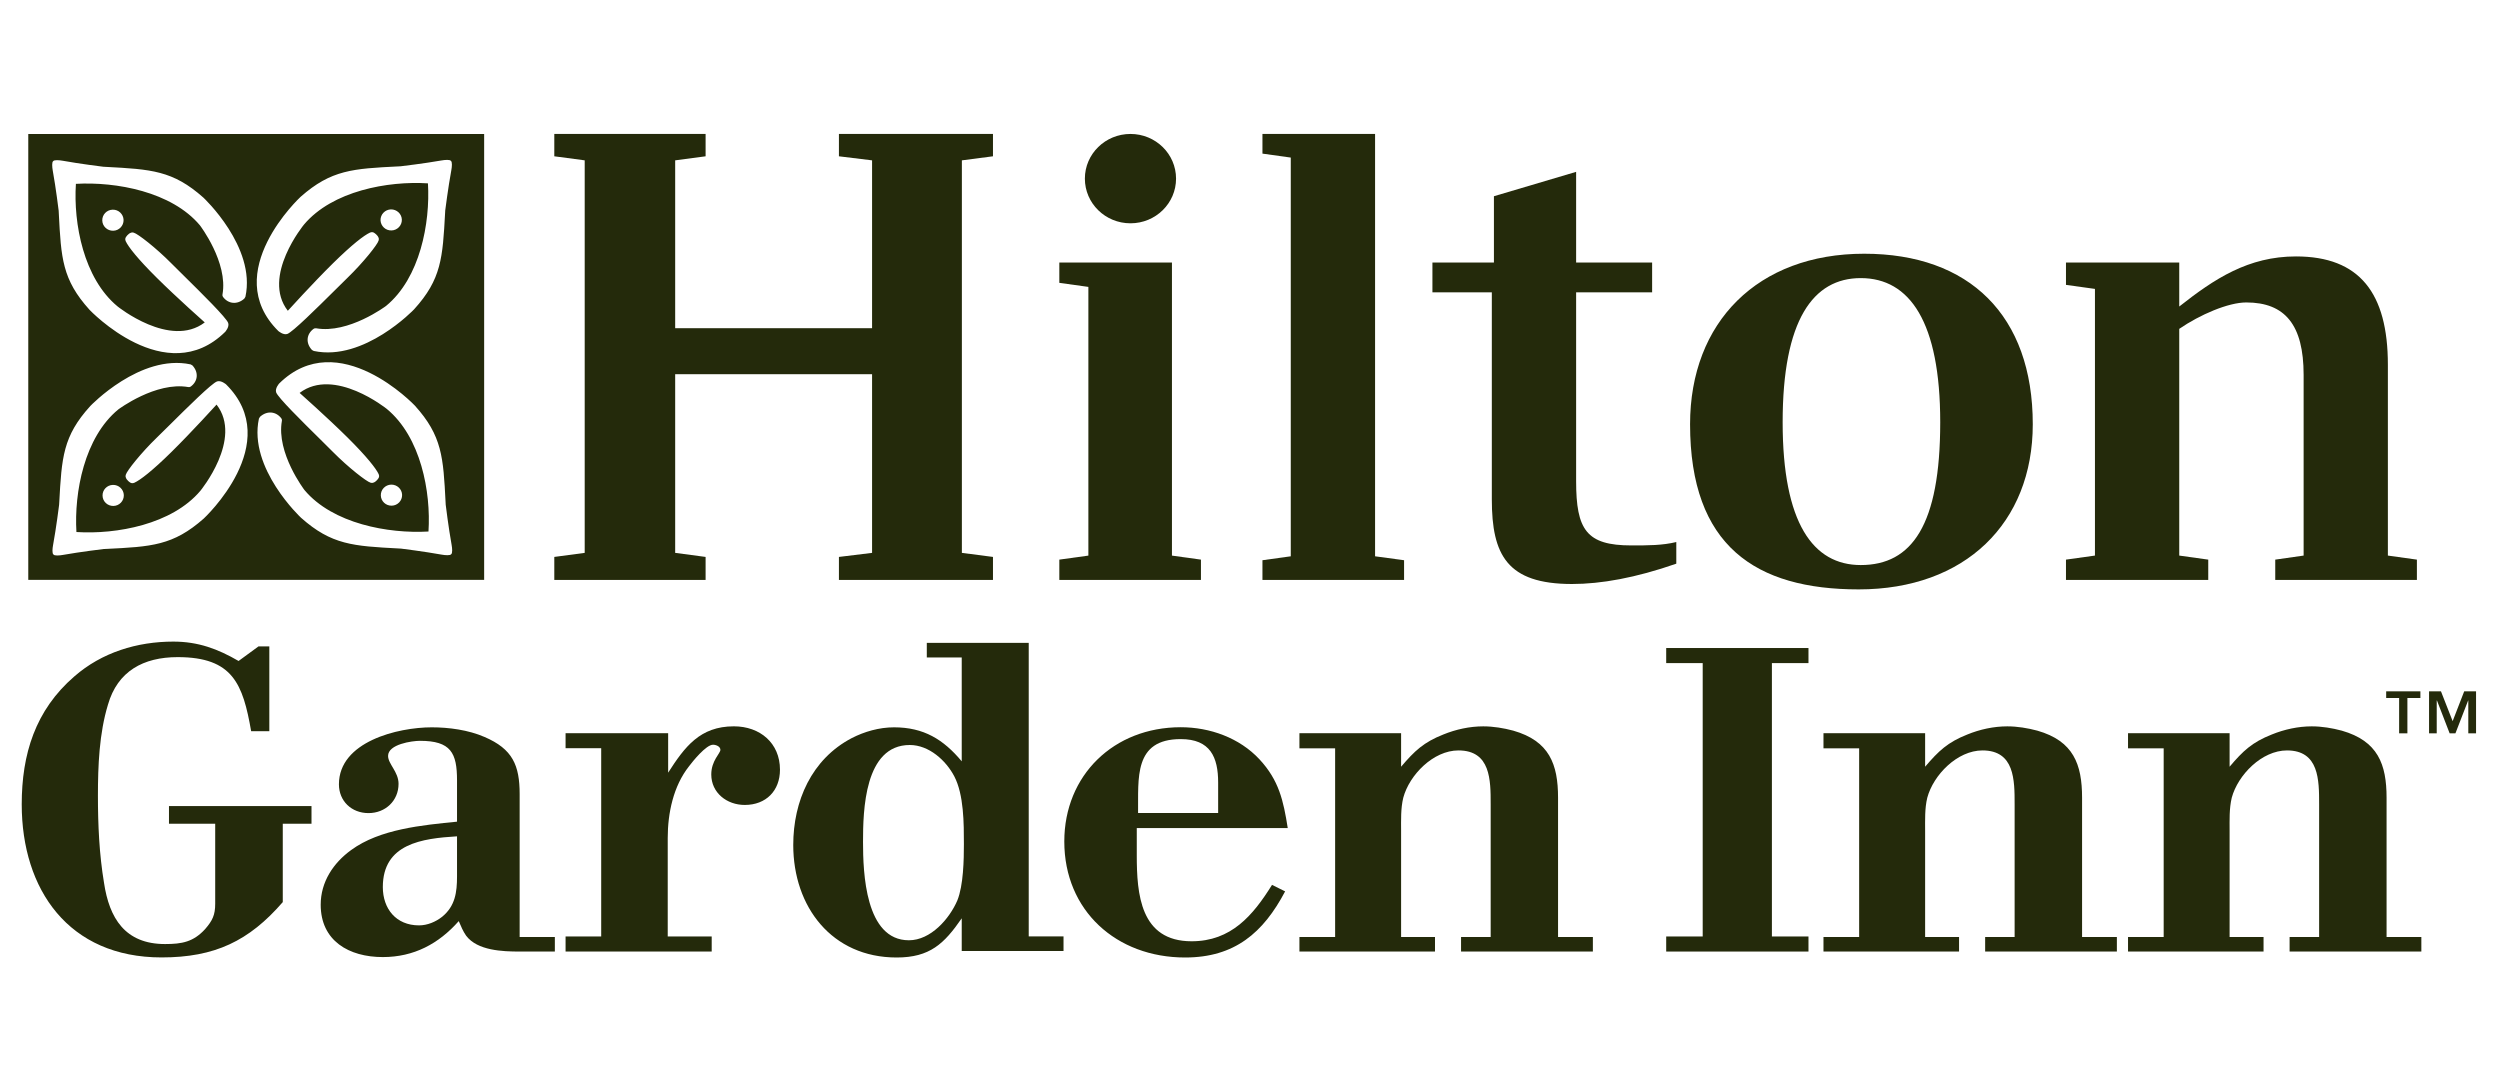
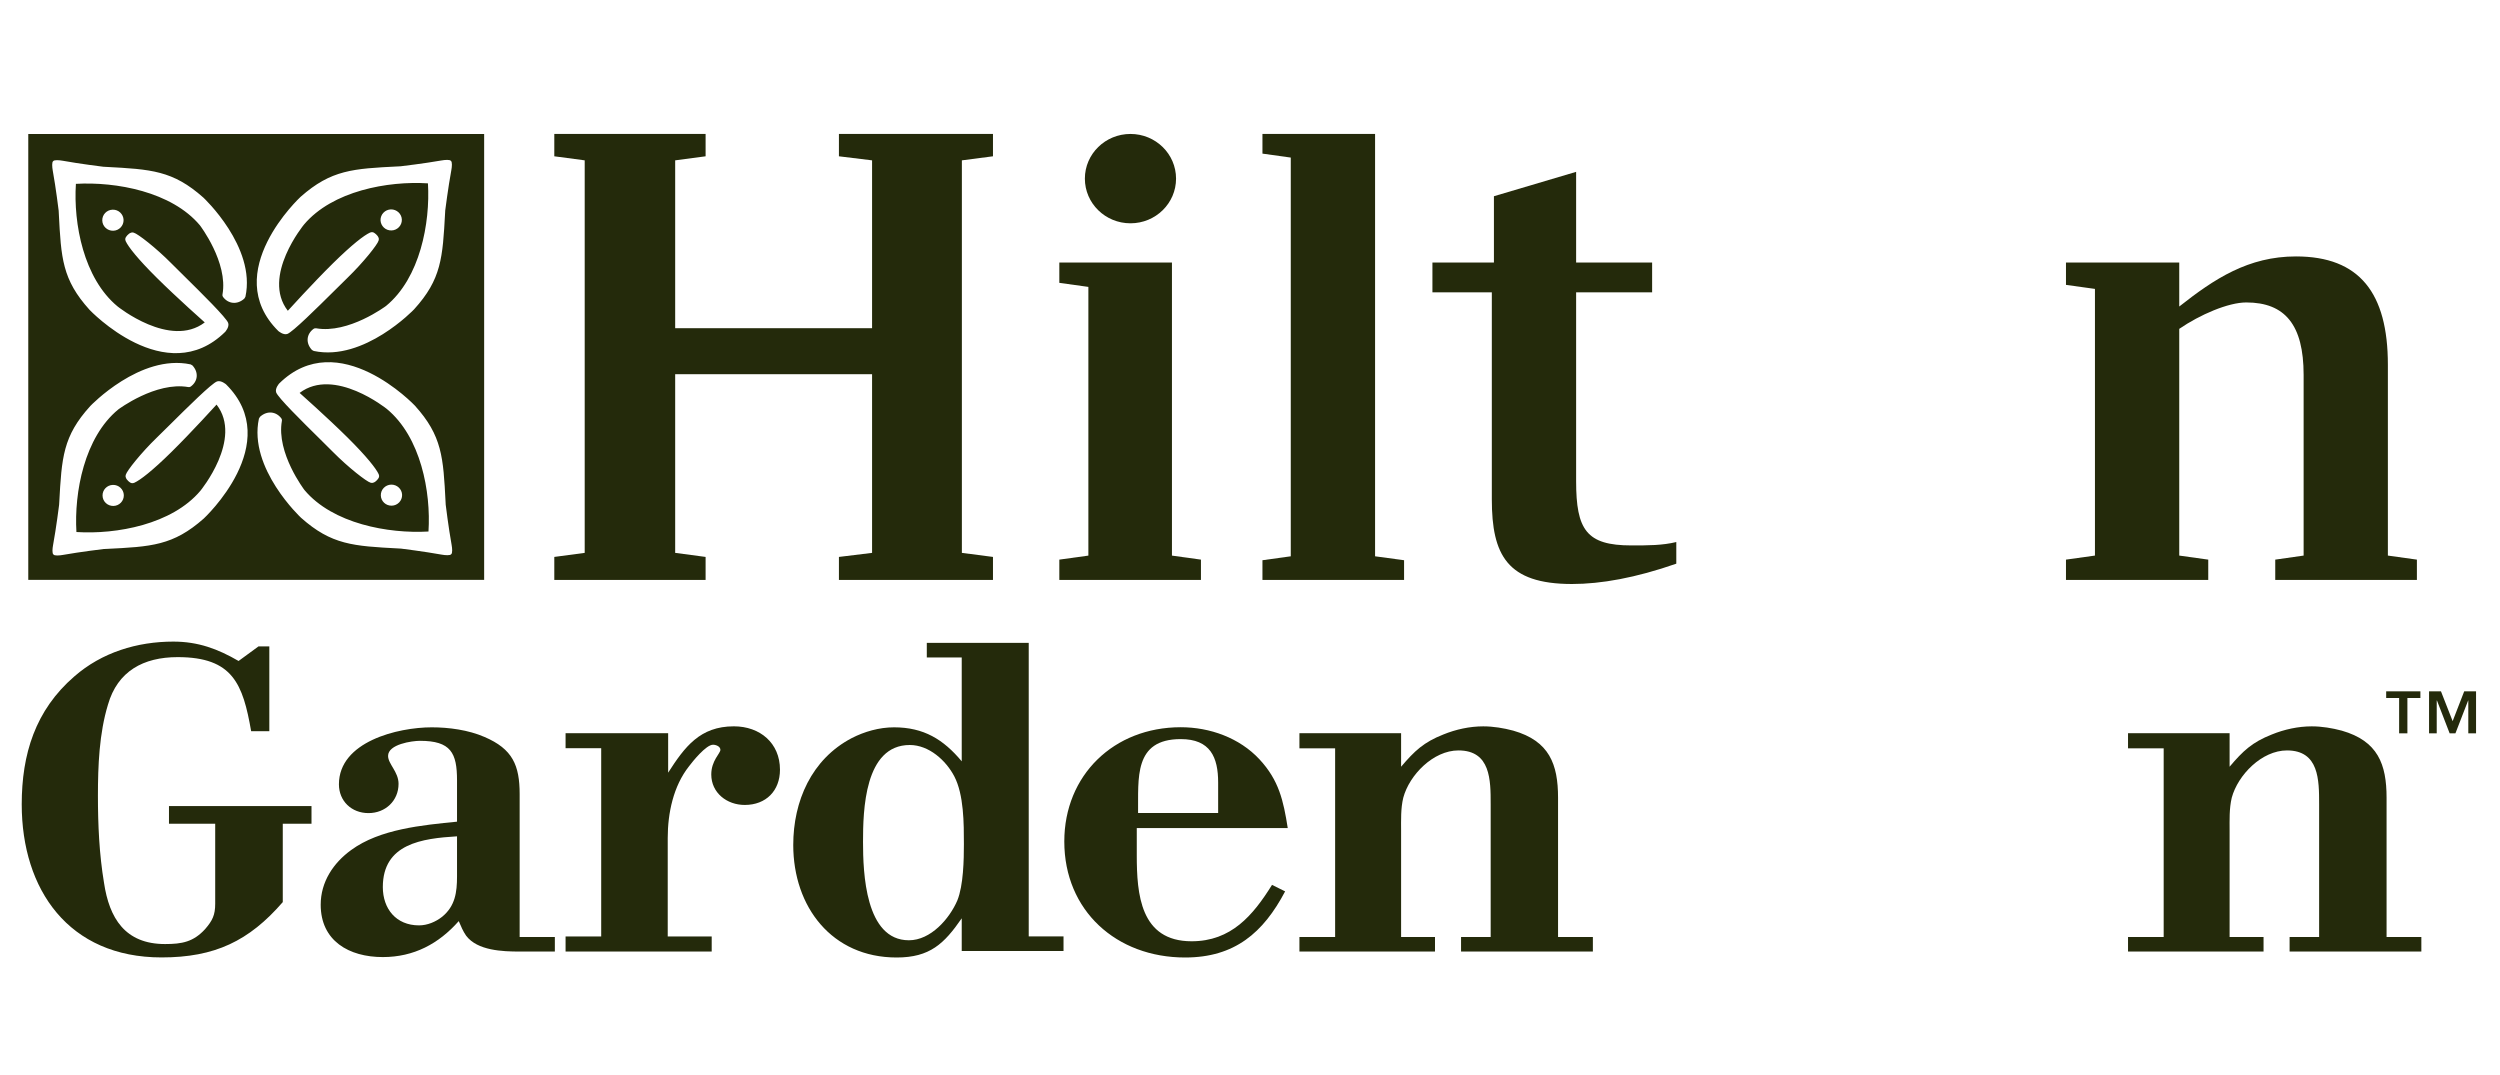
<svg xmlns="http://www.w3.org/2000/svg" width="100" height="43" viewBox="0 0 100 43" fill="none">
  <path fill-rule="evenodd" clip-rule="evenodd" d="M11.311 32.949V36.084C9.959 37.643 8.59 38.297 6.462 38.297C2.749 38.297 0.869 35.587 0.869 32.173C0.869 30.171 1.409 28.407 2.976 27.055C4.073 26.096 5.487 25.664 6.933 25.664C7.928 25.664 8.711 25.956 9.543 26.439L10.341 25.855H10.773V29.248H10.046C9.717 27.363 9.317 26.285 7.107 26.285C5.731 26.285 4.702 26.851 4.319 28.185C3.969 29.332 3.917 30.631 3.917 31.829C3.917 32.983 3.969 34.165 4.161 35.315C4.371 36.719 4.997 37.762 6.602 37.762C7.281 37.762 7.736 37.677 8.206 37.163C8.502 36.821 8.608 36.596 8.608 36.151V32.949H6.759V32.242H12.46V32.949H11.311Z" fill="#242A0B" />
  <path fill-rule="evenodd" clip-rule="evenodd" d="M22.194 38.062V37.479H20.786V31.766C20.786 30.613 20.507 29.96 19.377 29.477C18.732 29.197 17.95 29.093 17.27 29.093C15.908 29.093 13.557 29.667 13.557 31.372C13.557 32.042 14.061 32.524 14.74 32.524C15.419 32.524 15.942 32.026 15.942 31.354C15.942 30.871 15.523 30.562 15.523 30.235C15.523 29.769 16.483 29.633 16.797 29.633C18.036 29.633 18.281 30.115 18.281 31.216V32.867C16.901 33.005 15.191 33.16 14.044 34.003C13.332 34.52 12.828 35.276 12.828 36.189C12.828 37.635 13.958 38.283 15.313 38.283C16.553 38.283 17.548 37.752 18.35 36.844C18.437 37.049 18.524 37.256 18.645 37.428C19.098 38.028 20.107 38.062 20.786 38.062H22.194ZM18.281 33.453V35.054C18.281 35.69 18.21 36.24 17.687 36.67C17.426 36.876 17.093 37.015 16.762 37.015C15.838 37.015 15.313 36.346 15.313 35.483C15.313 33.745 16.884 33.538 18.281 33.453Z" fill="#242A0B" />
  <path fill-rule="evenodd" clip-rule="evenodd" d="M29.79 32.198C29.077 32.198 28.451 31.716 28.451 30.977C28.451 30.426 28.816 30.134 28.816 29.995C28.816 29.858 28.642 29.789 28.52 29.789C28.242 29.789 27.702 30.462 27.562 30.649C26.934 31.442 26.709 32.523 26.709 33.52V37.459H28.468V38.062H22.623V37.459H24.048V29.928H22.623V29.327H26.726V30.907C27.388 29.876 27.997 29.053 29.356 29.053C30.398 29.053 31.199 29.721 31.199 30.787C31.199 31.629 30.642 32.198 29.79 32.198Z" fill="#242A0B" />
  <path fill-rule="evenodd" clip-rule="evenodd" d="M42.541 38.04V37.455H41.149V25.715H37.072V26.298H38.469V30.453C37.736 29.576 36.949 29.093 35.761 29.093C35.168 29.093 34.574 29.265 34.07 29.524C32.459 30.367 31.73 32.048 31.73 33.8C31.73 36.272 33.273 38.3 35.866 38.3C37.195 38.3 37.769 37.748 38.469 36.732V38.04H42.541ZM36.391 29.8C37.158 29.8 37.84 30.418 38.172 31.054C38.556 31.791 38.556 32.94 38.556 33.764C38.556 34.384 38.538 35.413 38.295 36.014C37.98 36.751 37.229 37.611 36.356 37.611C34.608 37.611 34.521 34.898 34.521 33.679C34.521 32.427 34.574 29.8 36.391 29.8Z" fill="#242A0B" />
  <path fill-rule="evenodd" clip-rule="evenodd" d="M51.51 33.123C51.335 32.022 51.16 31.214 50.378 30.372C49.578 29.513 48.395 29.089 47.23 29.089C44.55 29.089 42.572 31.01 42.572 33.659C42.572 36.428 44.656 38.3 47.404 38.3C49.386 38.3 50.534 37.309 51.405 35.655L50.881 35.395C50.119 36.619 49.247 37.651 47.663 37.651C45.609 37.651 45.471 35.758 45.471 34.208V33.123H51.51ZM48.726 32.52H45.523C45.541 31.146 45.333 29.564 47.23 29.564C48.411 29.564 48.726 30.286 48.726 31.301V32.52Z" fill="#242A0B" />
  <path fill-rule="evenodd" clip-rule="evenodd" d="M58.442 38.062V37.479H59.627V32.168C59.627 31.204 59.627 30.017 58.337 30.017C57.332 30.017 56.375 30.997 56.131 31.909C56.026 32.339 56.044 32.802 56.044 33.233V37.479H57.4V38.062H51.977V37.479H53.405V29.932H51.977V29.329H56.044V30.669C56.584 30.034 56.948 29.69 57.73 29.381C58.235 29.174 58.79 29.054 59.329 29.054C59.729 29.054 60.148 29.123 60.531 29.226C61.975 29.639 62.322 30.569 62.322 31.909V37.479H63.715V38.062H58.442Z" fill="#242A0B" />
-   <path fill-rule="evenodd" clip-rule="evenodd" d="M66.648 38.062V37.459H68.108V26.524H66.648V25.921H72.339V26.524H70.876V37.459H72.339V38.062H66.648Z" fill="#242A0B" />
-   <path fill-rule="evenodd" clip-rule="evenodd" d="M79.406 38.062V37.479H80.585V32.168C80.585 31.204 80.585 30.017 79.299 30.017C78.291 30.017 77.335 30.997 77.091 31.909C76.987 32.339 77.005 32.802 77.005 33.233V37.479H78.362V38.062H72.939V37.479H74.366V29.932H72.939V29.329H77.005V30.669C77.546 30.034 77.91 29.69 78.691 29.381C79.195 29.174 79.751 29.054 80.291 29.054C80.691 29.054 81.108 29.123 81.493 29.226C82.937 29.639 83.283 30.569 83.283 31.909V37.479H84.675V38.062H79.406Z" fill="#242A0B" />
  <path fill-rule="evenodd" clip-rule="evenodd" d="M91.584 38.062V37.479H92.765V32.168C92.765 31.204 92.765 30.017 91.479 30.017C90.472 30.017 89.516 30.997 89.27 31.909C89.167 32.339 89.184 32.802 89.184 33.233V37.479H90.542V38.062H85.121V37.479H86.547V29.932H85.121V29.329H89.184V30.669C89.721 30.034 90.088 29.69 90.869 29.381C91.375 29.174 91.931 29.054 92.47 29.054C92.871 29.054 93.288 29.123 93.671 29.226C95.115 29.639 95.463 30.569 95.463 31.909V37.479H96.854V38.062H91.584Z" fill="#242A0B" />
  <path fill-rule="evenodd" clip-rule="evenodd" d="M19.366 23.194H1.131V5.359H19.366V23.194ZM17.804 8.514C17.706 10.311 17.66 11.168 16.562 12.375C16.562 12.375 14.567 14.468 12.553 14.039C12.533 14.028 12.521 14.022 12.512 14.018L12.512 14.018L12.512 14.018L12.512 14.018C12.499 14.011 12.492 14.008 12.476 13.996C12.218 13.718 12.259 13.359 12.546 13.152C12.566 13.138 12.599 13.126 12.642 13.131C13.941 13.362 15.441 12.238 15.441 12.238C16.802 11.123 17.213 8.916 17.118 7.334C15.517 7.232 13.295 7.636 12.16 8.982C12.16 8.982 10.448 11.059 11.513 12.431C11.513 12.431 12.505 11.335 13.318 10.533C14.088 9.775 14.564 9.412 14.799 9.304C14.881 9.269 14.928 9.293 14.954 9.306L14.959 9.309C14.959 9.309 15.114 9.397 15.148 9.527C15.159 9.563 15.15 9.601 15.143 9.625C15.1 9.784 14.535 10.496 13.901 11.111C13.765 11.242 13.586 11.42 13.386 11.619L13.386 11.619L13.386 11.619C12.674 12.324 11.7 13.29 11.49 13.359C11.328 13.412 11.132 13.24 11.132 13.24C8.764 10.89 12.025 7.872 12.025 7.872C13.25 6.791 14.118 6.747 15.935 6.656L16.029 6.651C16.029 6.651 16.958 6.542 17.66 6.418C17.796 6.394 17.997 6.377 18.036 6.435C18.096 6.475 18.078 6.675 18.053 6.808C17.925 7.501 17.809 8.42 17.809 8.42L17.804 8.514ZM4.231 6.675C6.047 6.772 6.914 6.818 8.135 7.904C8.135 7.904 10.251 9.877 9.817 11.869C9.806 11.888 9.8 11.899 9.795 11.909C9.789 11.922 9.785 11.93 9.772 11.945C9.491 12.2 9.128 12.159 8.92 11.876C8.905 11.856 8.893 11.823 8.899 11.78C9.132 10.496 7.996 9.012 7.996 9.012C6.867 7.667 4.636 7.261 3.036 7.354C2.933 8.937 3.342 11.134 4.703 12.257C4.703 12.257 6.804 13.951 8.19 12.897C8.19 12.897 7.082 11.916 6.271 11.111C5.505 10.351 5.137 9.88 5.028 9.647C4.994 9.565 5.018 9.52 5.032 9.493L5.035 9.489C5.035 9.489 5.123 9.336 5.254 9.304C5.291 9.291 5.329 9.3 5.352 9.308C5.514 9.351 6.234 9.908 6.855 10.535C6.985 10.666 7.16 10.839 7.355 11.031L7.355 11.031C8.07 11.736 9.058 12.711 9.128 12.92C9.182 13.08 9.008 13.274 9.008 13.274C6.631 15.616 3.58 12.391 3.58 12.391C2.488 11.181 2.444 10.324 2.352 8.532L2.347 8.431C2.347 8.431 2.236 7.512 2.109 6.818C2.086 6.684 2.069 6.484 2.128 6.446C2.167 6.388 2.369 6.405 2.505 6.429C3.206 6.557 4.135 6.67 4.135 6.67L4.231 6.675ZM4.091 8.821C4.085 8.586 4.27 8.393 4.506 8.387C4.741 8.38 4.936 8.565 4.943 8.797C4.949 9.029 4.764 9.224 4.529 9.23C4.294 9.236 4.097 9.052 4.091 8.821ZM16.074 8.786C16.067 8.554 15.871 8.372 15.636 8.376C15.401 8.383 15.216 8.577 15.221 8.809C15.229 9.042 15.424 9.225 15.659 9.218C15.894 9.212 16.08 9.018 16.074 8.786ZM15.67 20.227C15.905 20.221 16.09 20.028 16.084 19.794C16.078 19.564 15.881 19.379 15.646 19.385C15.412 19.392 15.226 19.585 15.233 19.817C15.238 20.051 15.435 20.233 15.67 20.227ZM15.949 21.939C14.13 21.843 13.262 21.796 12.041 20.71C12.041 20.71 9.925 18.737 10.357 16.745C10.369 16.727 10.375 16.715 10.38 16.706C10.386 16.693 10.39 16.685 10.403 16.67C10.684 16.415 11.046 16.456 11.256 16.738C11.27 16.758 11.283 16.792 11.276 16.834C11.044 18.118 12.179 19.602 12.179 19.602C13.307 20.948 15.538 21.354 17.139 21.261C17.242 19.677 16.833 17.48 15.472 16.357C15.472 16.357 13.371 14.664 11.985 15.717C11.985 15.717 13.092 16.698 13.904 17.503C14.67 18.264 15.038 18.735 15.147 18.966C15.182 19.05 15.157 19.095 15.143 19.121L15.141 19.125C15.141 19.125 15.052 19.279 14.921 19.31C14.885 19.323 14.849 19.314 14.825 19.308L14.822 19.308C14.661 19.264 13.941 18.706 13.319 18.079C13.185 17.943 13.003 17.764 12.8 17.563C12.087 16.86 11.116 15.902 11.046 15.694C10.993 15.534 11.167 15.34 11.167 15.34C13.543 12.998 16.594 16.224 16.594 16.224C17.687 17.434 17.731 18.291 17.823 20.086L17.828 20.185C17.828 20.185 17.939 21.102 18.065 21.797C18.089 21.931 18.106 22.129 18.047 22.169C18.007 22.227 17.806 22.21 17.67 22.186C16.969 22.059 16.04 21.944 16.04 21.944L15.949 21.939ZM4.102 19.828C4.108 20.061 4.303 20.244 4.539 20.238C4.774 20.232 4.959 20.038 4.953 19.805C4.946 19.573 4.751 19.39 4.516 19.396C4.28 19.402 4.095 19.596 4.102 19.828ZM2.37 20.1C2.468 18.303 2.515 17.447 3.613 16.24C3.613 16.24 5.607 14.147 7.622 14.575C7.641 14.587 7.653 14.592 7.663 14.597L7.663 14.597L7.663 14.597C7.675 14.603 7.683 14.607 7.699 14.619C7.956 14.898 7.915 15.256 7.629 15.463C7.609 15.476 7.575 15.489 7.533 15.483C6.234 15.253 4.734 16.376 4.734 16.376C3.373 17.491 2.962 19.698 3.057 21.281C4.657 21.383 6.88 20.978 8.015 19.632C8.015 19.632 9.727 17.555 8.662 16.184C8.662 16.184 7.67 17.279 6.856 18.081C6.087 18.839 5.61 19.202 5.375 19.31C5.294 19.344 5.249 19.322 5.222 19.309L5.215 19.306C5.215 19.306 5.061 19.217 5.029 19.087C5.017 19.054 5.025 19.018 5.031 18.993L5.032 18.989C5.075 18.83 5.639 18.118 6.273 17.504C6.406 17.375 6.581 17.202 6.777 17.008L6.777 17.008C7.49 16.301 8.474 15.325 8.685 15.256C8.847 15.204 9.043 15.375 9.043 15.375C11.411 17.725 8.15 20.742 8.15 20.742C6.925 21.825 6.056 21.868 4.237 21.957L4.146 21.961C4.146 21.961 3.216 22.072 2.515 22.197C2.379 22.222 2.178 22.238 2.139 22.18C2.079 22.14 2.097 21.942 2.122 21.807C2.25 21.113 2.364 20.196 2.364 20.196L2.37 20.1Z" fill="#242A0B" />
  <path fill-rule="evenodd" clip-rule="evenodd" d="M38.475 6.414V22.115L39.719 22.277V23.197H33.557V22.277L34.883 22.115V14.968H27.007V22.115L28.224 22.277V23.197H22.172V22.277L23.388 22.115V6.414L22.172 6.252V5.358H28.224V6.252L27.007 6.414V13.127H34.883V6.414L33.557 6.252V5.358H39.719V6.252L38.475 6.414Z" fill="#242A0B" />
  <path fill-rule="evenodd" clip-rule="evenodd" d="M46.878 22.224L48.038 22.385V23.197H42.373V22.385L43.535 22.224V11.476L42.373 11.314V10.502H46.878V22.224Z" fill="#242A0B" />
  <path fill-rule="evenodd" clip-rule="evenodd" d="M50.498 22.409L51.631 22.252V6.303L50.498 6.145V5.358H55.003V22.252L56.163 22.409V23.197H50.498V22.409Z" fill="#242A0B" />
  <path fill-rule="evenodd" clip-rule="evenodd" d="M63.045 10.502H66.085V11.693H63.045V19.245C63.045 21.194 63.458 21.817 65.255 21.817C65.918 21.817 66.501 21.817 67.052 21.681V22.547C65.421 23.116 64.039 23.36 62.879 23.36C60.282 23.36 59.673 22.196 59.673 19.975V11.693H57.297V10.502H59.757V7.849L63.045 6.874V10.502Z" fill="#242A0B" />
-   <path fill-rule="evenodd" clip-rule="evenodd" d="M81.311 16.971C81.311 20.924 78.604 23.576 74.348 23.576C70.229 23.576 67.603 21.843 67.603 16.971C67.603 12.883 70.312 10.149 74.568 10.149C78.769 10.149 81.311 12.614 81.311 16.971ZM77.609 16.89C77.609 12.883 76.393 11.124 74.43 11.124C72.523 11.124 71.306 12.802 71.306 16.89C71.306 20.924 72.523 22.602 74.43 22.602C76.476 22.602 77.609 21.005 77.609 16.89Z" fill="#242A0B" />
  <path fill-rule="evenodd" clip-rule="evenodd" d="M96.676 22.385V23.197H91.01V22.385L92.145 22.223V14.994C92.145 12.992 91.399 12.098 89.85 12.098C89.131 12.098 87.999 12.585 87.17 13.154V22.223L88.33 22.385V23.197H82.639V22.385L83.798 22.223V11.556L82.639 11.395V10.501H87.17V12.261C88.578 11.151 89.933 10.257 91.84 10.257C94.382 10.257 95.515 11.72 95.515 14.589V22.223L96.676 22.385Z" fill="#242A0B" />
  <path fill-rule="evenodd" clip-rule="evenodd" d="M47.042 7.145C47.042 8.132 46.226 8.932 45.219 8.932C44.211 8.932 43.395 8.132 43.395 7.145C43.395 6.158 44.211 5.358 45.219 5.358C46.226 5.358 47.042 6.158 47.042 7.145Z" fill="#242A0B" />
  <path fill-rule="evenodd" clip-rule="evenodd" d="M98.106 28.846L98.568 27.654H99.042V29.334H98.732V28.021H98.725L98.217 29.334H97.986L97.479 28.021H97.469V29.334H97.162V27.654H97.639L98.106 28.846ZM96.816 27.92H96.296V29.334H95.965V27.92H95.447V27.654H96.816V27.92Z" fill="#242A0B" />
</svg>